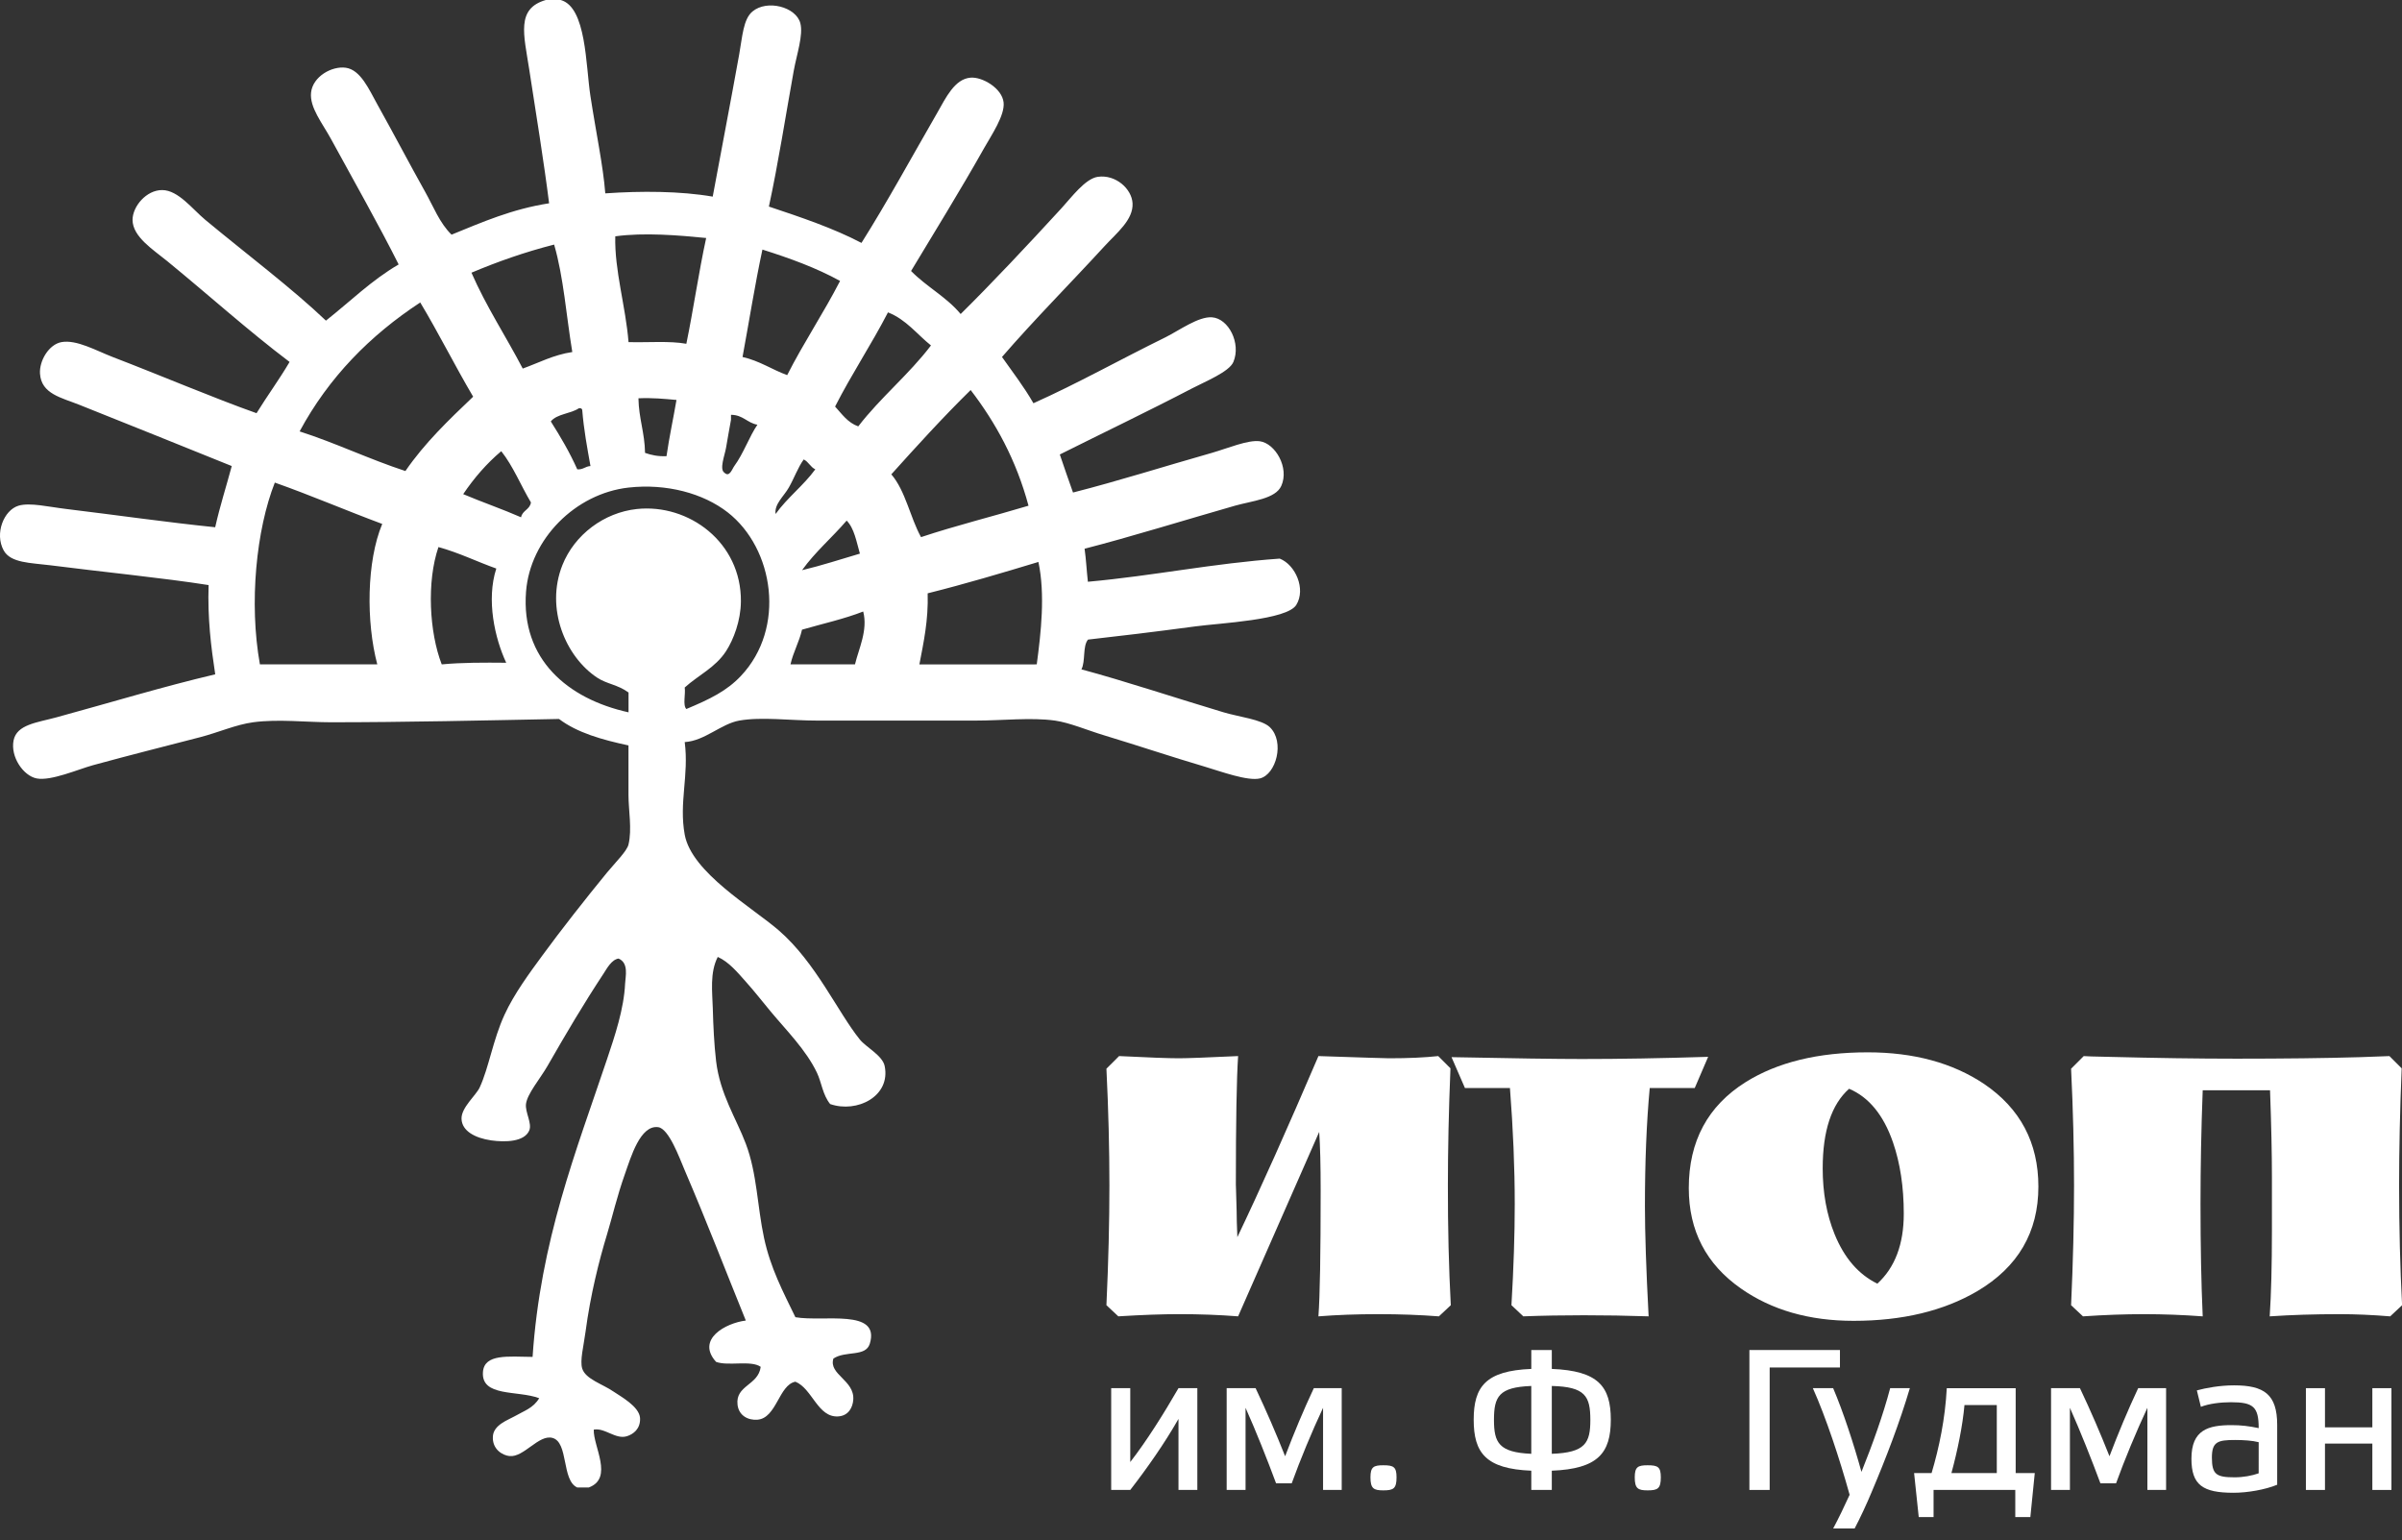
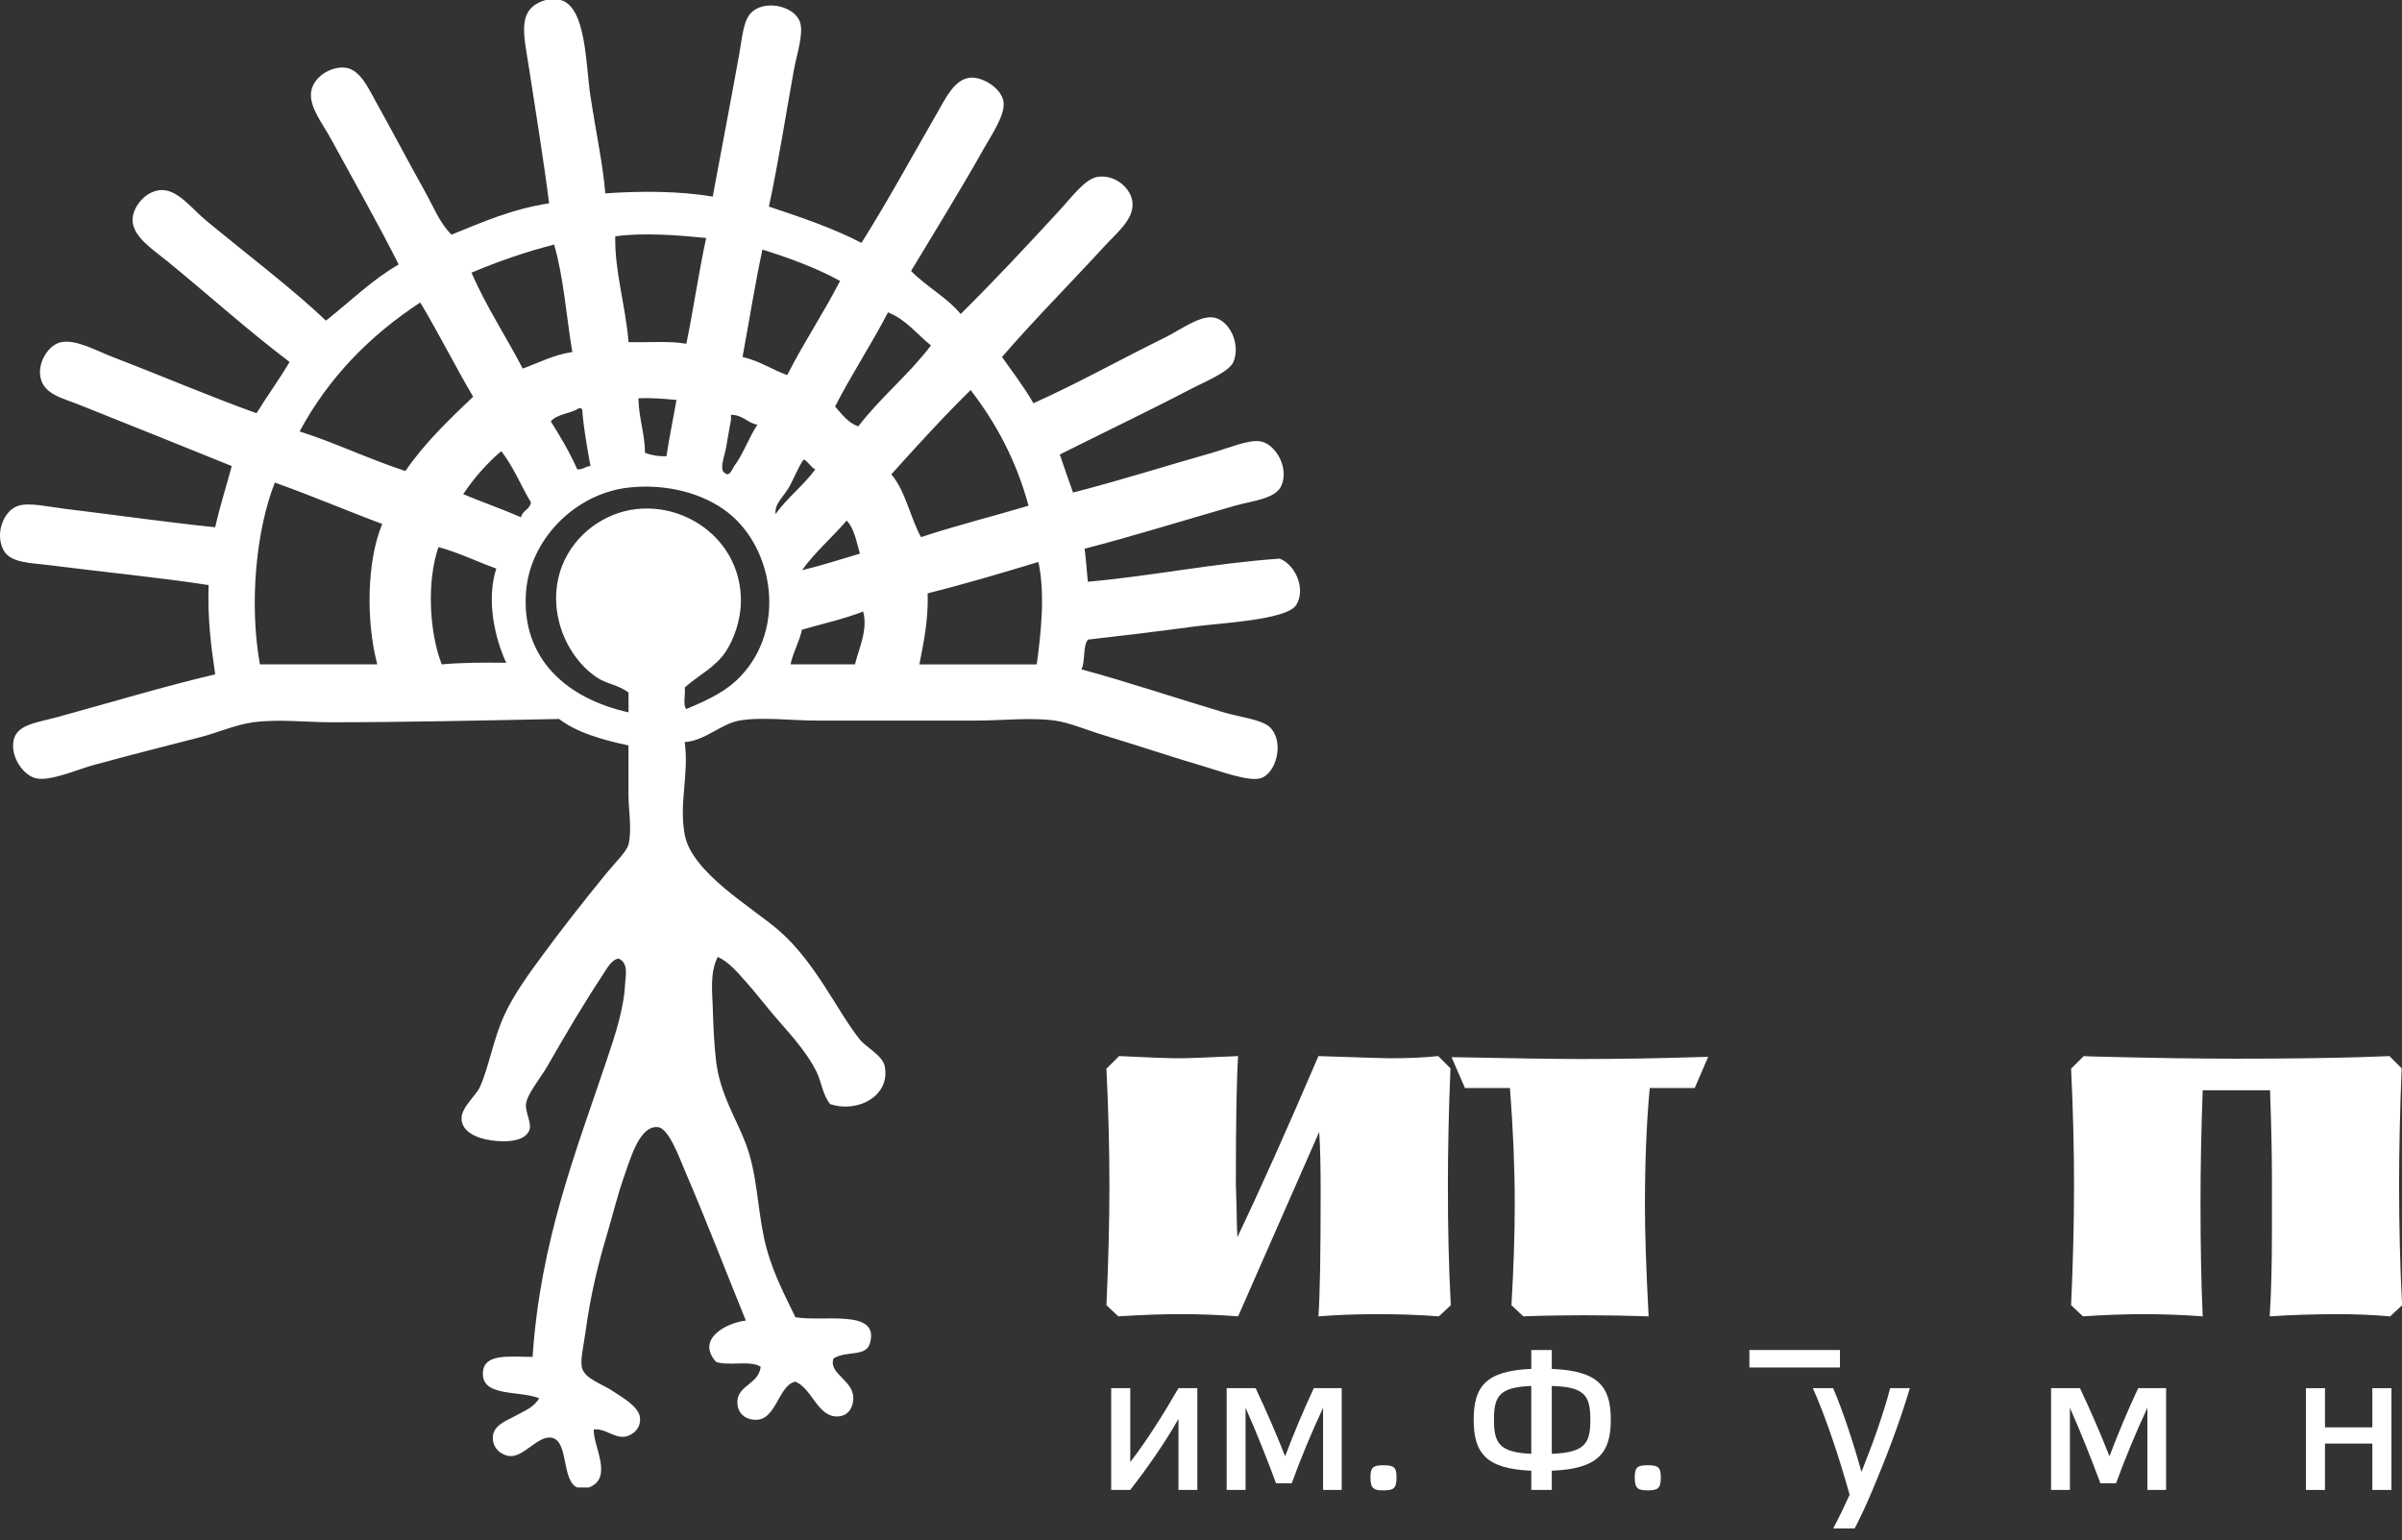
<svg xmlns="http://www.w3.org/2000/svg" width="131" height="84" viewBox="0 0 131 84" fill="none">
  <rect x="0" y="0" width="131" height="84" fill="#333333" stroke="none" />
  <path d="M69.794 30.469C70.647 30.803 71.234 32.121 70.697 32.994C70.189 33.82 66.529 33.985 65.197 34.165C62.858 34.478 61.013 34.698 59.337 34.886C59.035 35.247 59.209 36.078 58.978 36.509C61.337 37.143 64.195 38.094 66.731 38.852C67.558 39.101 68.814 39.239 69.254 39.663C70.082 40.464 69.594 42.243 68.715 42.458C68.05 42.619 66.564 42.073 65.737 41.826C63.8 41.253 62.205 40.71 60.239 40.114C59.307 39.835 58.35 39.419 57.535 39.303C56.224 39.121 54.697 39.303 53.208 39.303H44.553C43.105 39.303 41.538 39.087 40.318 39.303C39.321 39.481 38.438 40.41 37.343 40.476C37.58 42.3 37.022 43.766 37.343 45.524C37.721 47.597 41.033 49.496 42.48 50.753C44.499 52.507 45.694 55.215 46.895 56.701C47.233 57.119 48.132 57.572 48.248 58.144C48.587 59.79 46.745 60.728 45.275 60.219C44.864 59.712 44.809 59.042 44.553 58.507C43.968 57.277 42.886 56.198 42.031 55.171C41.583 54.632 41.135 54.057 40.676 53.546C40.233 53.049 39.755 52.466 39.145 52.194C38.703 53.056 38.85 54.113 38.874 54.991C38.901 55.965 38.947 56.952 39.054 57.875C39.27 59.69 40.16 61.011 40.675 62.384C41.291 64.011 41.3 65.809 41.669 67.521C42.022 69.163 42.697 70.439 43.38 71.846C44.906 72.116 48.019 71.356 47.438 73.289C47.214 74.029 46.121 73.655 45.453 74.1C45.176 74.973 46.62 75.281 46.535 76.354C46.504 76.76 46.282 77.216 45.722 77.256C44.599 77.336 44.303 75.735 43.38 75.363C42.475 75.532 42.355 77.36 41.304 77.436C40.791 77.474 40.294 77.208 40.224 76.623C40.097 75.554 41.359 75.569 41.487 74.552C40.959 74.176 39.709 74.527 39.053 74.281C37.949 73.056 39.569 72.164 40.675 72.027C39.569 69.303 38.596 66.757 37.34 63.823C37.051 63.147 36.48 61.558 35.895 61.48C34.916 61.349 34.407 63.122 34.093 64.003C33.638 65.286 33.401 66.355 33.102 67.341C32.679 68.735 32.203 70.603 31.931 72.659C31.832 73.405 31.619 74.212 31.752 74.643C31.931 75.224 32.865 75.49 33.464 75.904C33.827 76.155 34.87 76.713 34.907 77.345C34.938 77.934 34.538 78.23 34.185 78.338C33.572 78.526 32.983 77.861 32.383 77.977C32.343 78.877 33.477 80.624 32.112 81.132H31.48C30.619 80.741 31.015 78.662 30.128 78.428C29.378 78.229 28.572 79.503 27.785 79.419C27.422 79.381 26.831 79.062 26.881 78.337C26.928 77.707 27.721 77.448 28.055 77.255C28.578 76.953 29.075 76.813 29.407 76.264C28.236 75.82 26.224 76.213 26.34 74.821C26.425 73.838 27.703 73.995 29.046 74.01C29.471 67.673 31.415 62.809 33.102 57.785C33.528 56.513 34.029 55.038 34.093 53.637C34.111 53.263 34.303 52.523 33.733 52.283C33.35 52.346 33.102 52.82 32.922 53.096C31.787 54.822 30.922 56.291 29.858 58.144C29.46 58.835 28.75 59.665 28.686 60.219C28.634 60.669 29.029 61.275 28.864 61.66C28.602 62.285 27.55 62.309 26.791 62.201C25.902 62.072 25.195 61.687 25.171 61.03C25.145 60.415 25.968 59.737 26.16 59.316C26.663 58.232 26.883 56.721 27.514 55.35C28.046 54.192 28.878 53.074 29.588 52.104C30.555 50.781 31.919 49.038 33.102 47.597C33.593 47.005 34.184 46.429 34.276 46.067C34.477 45.234 34.276 44.186 34.276 43.362V40.658C32.839 40.35 31.479 39.967 30.488 39.215C26.46 39.295 22.052 39.395 18.049 39.395C16.689 39.395 15.184 39.211 13.81 39.395C12.873 39.52 11.902 39.953 10.927 40.206C8.904 40.732 7.146 41.169 5.067 41.738C4.268 41.958 2.783 42.609 2.001 42.459C1.272 42.318 0.564 41.282 0.74 40.388C0.911 39.513 2.025 39.414 3.083 39.125C6.115 38.297 8.87 37.456 11.738 36.78C11.508 35.269 11.316 33.716 11.377 31.912C8.914 31.523 5.487 31.185 2.724 30.83C1.679 30.697 0.577 30.714 0.199 30.019C-0.304 29.098 0.21 27.826 1.008 27.583C1.633 27.397 2.652 27.648 3.624 27.763C6.4 28.099 9.109 28.49 11.736 28.758C11.995 27.602 12.341 26.535 12.639 25.42C9.946 24.326 7.151 23.212 4.343 22.086C3.352 21.687 2.249 21.492 2.181 20.374C2.139 19.681 2.661 18.785 3.354 18.66C4.178 18.512 5.254 19.129 6.147 19.473C8.818 20.498 11.646 21.706 13.991 22.537C14.575 21.588 15.226 20.707 15.793 19.742C13.512 18.016 11.411 16.118 9.122 14.244C8.372 13.629 7.229 12.919 7.229 11.99C7.231 11.259 7.985 10.359 8.85 10.367C9.725 10.375 10.491 11.404 11.195 11.99C13.477 13.883 15.931 15.73 17.776 17.488C19.087 16.455 20.261 15.286 21.741 14.424C20.698 12.338 19.25 9.778 18.047 7.572C17.584 6.723 16.875 5.858 16.965 5.047C17.059 4.177 18.093 3.589 18.858 3.695C19.669 3.809 20.128 4.885 20.57 5.677C21.576 7.483 22.29 8.861 23.183 10.456C23.636 11.261 23.974 12.167 24.627 12.799C26.291 12.121 27.915 11.404 29.947 11.088C29.677 8.926 29.215 6.063 28.863 3.786C28.57 1.886 28.136 0.469 29.767 0H30.578C31.983 0.387 31.942 3.562 32.199 5.227C32.51 7.258 32.894 9.039 33.011 10.547C34.964 10.41 37.111 10.42 38.87 10.725C39.286 8.475 39.844 5.578 40.313 2.973C40.486 2.012 40.533 1.052 41.033 0.63C41.837 -0.044 43.414 0.379 43.648 1.262C43.819 1.909 43.452 2.959 43.286 3.876C42.846 6.316 42.444 8.913 41.934 11.267C43.693 11.854 45.447 12.444 46.983 13.249C48.404 10.99 49.66 8.677 51.129 6.129C51.577 5.349 52.06 4.305 52.932 4.236C53.571 4.183 54.648 4.809 54.734 5.586C54.812 6.287 54.078 7.359 53.653 8.111C52.429 10.291 50.855 12.84 49.688 14.781C50.52 15.633 51.629 16.205 52.392 17.128C54.081 15.461 56.041 13.375 57.891 11.358C58.429 10.773 59.185 9.742 59.874 9.644C60.844 9.505 61.725 10.299 61.767 11.087C61.816 11.991 60.895 12.71 60.236 13.43C58.33 15.507 56.417 17.425 54.647 19.471C55.23 20.299 55.846 21.094 56.361 21.994C58.794 20.904 60.962 19.676 63.574 18.391C64.326 18.013 65.364 17.256 66.097 17.307C67.007 17.37 67.692 18.725 67.267 19.741C67.041 20.282 65.728 20.81 65.013 21.184C62.693 22.395 59.975 23.7 57.8 24.789C58.033 25.49 58.278 26.175 58.52 26.864C61.016 26.228 63.438 25.455 66.096 24.7C66.95 24.455 68.062 23.979 68.71 24.068C69.546 24.184 70.328 25.501 69.879 26.502C69.564 27.212 68.29 27.318 67.356 27.582C64.728 28.332 61.627 29.296 59.151 29.929C59.233 30.504 59.264 31.136 59.331 31.731C62.92 31.406 66.145 30.727 69.794 30.469ZM56.542 36.238C56.773 34.508 57.01 32.435 56.633 30.651C54.65 31.251 52.66 31.845 50.593 32.362C50.635 33.845 50.373 35.026 50.141 36.239L56.542 36.238ZM56.093 27.583C55.425 25.098 54.307 23.061 52.938 21.274C51.435 22.749 50.02 24.306 48.611 25.872C49.388 26.778 49.633 28.213 50.231 29.297C52.124 28.667 54.148 28.166 56.093 27.583ZM50.773 18.842C50.005 18.229 49.422 17.428 48.428 17.038C47.52 18.798 46.447 20.4 45.544 22.175C45.919 22.585 46.231 23.052 46.807 23.257C48.023 21.676 49.569 20.429 50.773 18.842ZM46.629 36.238C46.83 35.389 47.344 34.372 47.077 33.354C46.044 33.76 44.861 34.02 43.74 34.345C43.584 35.028 43.266 35.552 43.111 36.238H46.629ZM46.897 30.197C46.709 29.548 46.593 28.821 46.175 28.395C45.386 29.316 44.456 30.102 43.742 31.1C44.834 30.841 45.849 30.503 46.897 30.197ZM42.931 20.461C43.831 18.688 44.907 17.089 45.816 15.324C44.538 14.618 43.087 14.088 41.581 13.613C41.172 15.519 40.858 17.516 40.496 19.472C41.426 19.681 42.096 20.156 42.931 20.461ZM44.465 25.599C44.197 25.477 44.099 25.185 43.833 25.06C43.514 25.502 43.315 26.08 43.02 26.594C42.752 27.069 42.218 27.498 42.3 28.035C42.938 27.142 43.819 26.487 44.465 25.599ZM40.047 25.42C40.545 24.742 40.874 23.797 41.307 23.166C40.748 23.067 40.526 22.629 39.867 22.625V22.896C39.782 23.336 39.69 23.9 39.596 24.428C39.519 24.861 39.224 25.598 39.508 25.782C39.786 26.054 39.926 25.584 40.047 25.42ZM40.407 36.869C42.876 34.259 42.212 29.917 39.688 27.946C38.356 26.908 36.352 26.363 34.279 26.594C31.38 26.919 28.91 29.404 28.689 32.273C28.404 35.954 30.956 38.12 34.279 38.853V37.771C33.678 37.334 33.097 37.313 32.566 36.96C30.846 35.819 29.733 33.201 30.669 30.83C31.332 29.159 32.944 27.958 34.728 27.764C37.566 27.46 40.441 29.585 40.407 32.812C40.398 33.858 40.008 34.883 39.596 35.519C39.011 36.417 38.087 36.825 37.343 37.499C37.398 37.864 37.227 38.46 37.431 38.672C38.727 38.131 39.639 37.683 40.407 36.869ZM37.432 18.751C37.822 16.856 38.105 14.855 38.513 12.981C37.023 12.833 35.117 12.673 33.556 12.89C33.508 14.745 34.123 16.71 34.279 18.66C35.333 18.69 36.52 18.584 37.432 18.751ZM36.35 24.881C36.501 23.829 36.718 22.844 36.894 21.815C36.23 21.754 35.575 21.69 34.819 21.724C34.837 22.819 35.163 23.607 35.179 24.701C35.511 24.819 35.877 24.902 36.35 24.881ZM32.203 25.42C32.026 24.425 31.84 23.442 31.753 22.356C31.733 22.286 31.68 22.252 31.572 22.267C31.128 22.571 30.372 22.569 30.04 22.987C30.566 23.815 31.067 24.667 31.483 25.599C31.806 25.625 31.916 25.436 32.203 25.42ZM31.212 19.201C30.886 17.244 30.738 15.11 30.221 13.34C28.616 13.75 27.127 14.276 25.712 14.874C26.526 16.736 27.593 18.345 28.509 20.103C29.393 19.786 30.171 19.358 31.212 19.201ZM28.418 28.215C28.489 27.837 28.901 27.797 28.956 27.404C28.405 26.483 27.988 25.428 27.337 24.609C26.538 25.283 25.855 26.073 25.262 26.952C26.299 27.391 27.395 27.767 28.418 28.215ZM24.091 36.238C25.191 36.134 26.396 36.137 27.608 36.149C26.988 34.822 26.512 32.72 27.067 31.01C26.002 30.632 25.043 30.15 23.912 29.839C23.264 31.731 23.413 34.488 24.091 36.238ZM22.11 25.692C23.16 24.16 24.483 22.897 25.805 21.637C24.811 19.955 23.924 18.168 22.919 16.498C20.18 18.296 17.93 20.58 16.34 23.53C18.338 24.173 20.117 25.039 22.11 25.692ZM14.175 36.238H20.576C19.962 33.912 19.992 30.62 20.846 28.577C18.872 27.844 16.983 27.028 14.988 26.322C13.977 28.887 13.573 32.884 14.175 36.238Z" fill="white" />
  <path d="M79.123 71.191L78.474 71.799C77.447 71.719 76.346 71.679 75.169 71.679C73.994 71.679 72.906 71.719 71.904 71.799C71.986 70.705 72.026 68.412 72.026 64.924C72.026 63.557 71.999 62.498 71.946 61.738L67.524 71.798C66.497 71.718 65.426 71.678 64.317 71.678C63.398 71.678 62.289 71.718 60.991 71.798L60.342 71.19C60.452 68.811 60.505 66.635 60.505 64.661C60.505 62.658 60.452 60.535 60.342 58.291L61.033 57.602C62.641 57.682 63.731 57.722 64.298 57.722C64.731 57.722 65.805 57.682 67.524 57.602C67.442 58.83 67.401 61.183 67.401 64.661C67.401 64.538 67.414 64.997 67.443 66.037C67.443 66.364 67.456 66.844 67.483 67.478C68.755 64.816 70.226 61.522 71.905 57.602C74.284 57.682 75.569 57.722 75.759 57.722C76.813 57.722 77.707 57.682 78.438 57.602L79.105 58.27C79.01 60.569 78.965 62.697 78.965 64.66C78.961 66.959 79.014 69.136 79.123 71.191Z" fill="white" />
  <path d="M93.159 57.643L92.428 59.344H89.973C89.796 61.252 89.711 63.401 89.711 65.795C89.711 67.228 89.777 69.231 89.912 71.798C88.722 71.758 87.546 71.739 86.385 71.739C85.248 71.739 84.147 71.758 83.078 71.798L82.431 71.19C82.551 69.16 82.611 67.323 82.611 65.673C82.611 63.687 82.522 61.576 82.349 59.343H79.894L79.163 57.661C82.571 57.729 84.936 57.762 86.262 57.762C88.317 57.763 90.615 57.723 93.159 57.643Z" fill="white" />
-   <path d="M111.169 64.721C111.169 67.208 110.059 69.109 107.842 70.422C106.002 71.502 103.754 72.043 101.09 72.043C98.668 72.043 96.621 71.454 94.942 70.277C93.049 68.952 92.103 67.127 92.103 64.802C92.103 62.247 93.138 60.32 95.207 59.021C96.938 57.939 99.154 57.398 101.859 57.398C104.373 57.398 106.49 57.973 108.208 59.122C110.183 60.462 111.169 62.328 111.169 64.721ZM103.828 66.201C103.828 64.739 103.631 63.442 103.239 62.307C102.725 60.819 101.926 59.845 100.846 59.385C99.885 60.237 99.406 61.684 99.406 63.725C99.406 65.052 99.621 66.248 100.055 67.317C100.583 68.614 101.359 69.514 102.387 70.015C103.347 69.137 103.828 67.865 103.828 66.201Z" fill="white" />
  <path d="M131.005 71.191L130.356 71.799C129.384 71.719 128.463 71.679 127.597 71.679C126.232 71.679 124.96 71.719 123.785 71.799C123.865 70.584 123.906 69.027 123.906 67.134V64.193C123.906 62.936 123.872 61.36 123.803 59.468H120.131C120.051 61.579 120.011 63.639 120.011 65.655C120.011 67.967 120.051 70.016 120.131 71.799C119.051 71.719 117.984 71.679 116.928 71.679C115.886 71.679 114.777 71.719 113.602 71.799L112.953 71.191C113.061 68.812 113.114 66.636 113.114 64.662C113.114 62.659 113.061 60.536 112.953 58.292L113.642 57.603C113.75 57.616 114.183 57.628 114.941 57.643C117.523 57.709 119.87 57.744 121.979 57.744C124.561 57.744 126.799 57.717 128.692 57.662C129.058 57.649 129.6 57.628 130.315 57.603L130.983 58.271C130.888 60.57 130.842 62.698 130.842 64.661C130.844 66.959 130.897 69.136 131.005 71.191Z" fill="white" />
  <path d="M64.272 77.392C63.507 78.738 62.541 80.107 61.642 81.267H60.602V75.716H61.642V79.745C62.542 78.585 63.462 77.117 64.272 75.716H65.3V81.267H64.272V77.392Z" fill="white" />
  <path d="M71.653 75.716H73.174V81.267H72.157V76.788C71.553 78.07 70.898 79.657 70.448 80.904H69.594C69.124 79.634 68.49 78.037 67.93 76.788V81.267H66.9V75.716H68.478C69.059 76.942 69.584 78.158 70.088 79.428C70.582 78.135 71.082 76.933 71.653 75.716Z" fill="white" />
  <path d="M76.164 80.578C76.164 81.191 76.001 81.29 75.443 81.29C74.917 81.29 74.742 81.191 74.742 80.578C74.742 80.008 74.916 79.921 75.443 79.921C76.001 79.921 76.164 80.008 76.164 80.578Z" fill="white" />
  <path d="M84.632 73.637V74.666C87.161 74.765 87.85 75.619 87.85 77.436C87.85 79.255 87.15 80.119 84.632 80.217V81.267H83.514V80.217C81.031 80.118 80.372 79.243 80.372 77.436C80.372 75.63 81.031 74.765 83.514 74.666V73.637H84.632ZM83.513 79.296V75.596C81.749 75.662 81.478 76.166 81.478 77.447C81.478 78.694 81.75 79.22 83.513 79.296ZM84.632 75.596V79.296C86.46 79.231 86.734 78.706 86.734 77.447C86.733 76.154 86.46 75.639 84.632 75.596Z" fill="white" />
  <path d="M90.578 80.578C90.578 81.191 90.414 81.29 89.857 81.29C89.331 81.29 89.156 81.191 89.156 80.578C89.156 80.008 89.33 79.921 89.857 79.921C90.414 79.921 90.578 80.008 90.578 80.578Z" fill="white" />
-   <path d="M95.409 81.267V73.635H100.347V74.588H96.514V81.267H95.409Z" fill="white" />
+   <path d="M95.409 81.267V73.635H100.347V74.588H96.514H95.409Z" fill="white" />
  <path d="M98.869 75.716H99.976C100.523 76.998 101.092 78.738 101.52 80.282C102.122 78.782 102.693 77.204 103.086 75.716H104.159C103.601 77.599 102.866 79.515 102.078 81.376C101.805 82.035 101.442 82.811 101.148 83.369H99.977C100.26 82.845 100.602 82.133 100.875 81.531C100.327 79.559 99.581 77.304 98.869 75.716Z" fill="white" />
-   <path d="M109.931 75.717V80.348H110.972L110.731 82.748H109.909V81.267H105.453V82.748H104.644L104.391 80.348H105.344C105.758 78.958 106.086 77.382 106.173 75.717H109.931ZM107.138 76.636C107.039 77.764 106.755 79.144 106.426 80.348H108.901V76.636H107.138Z" fill="white" />
  <path d="M116.612 75.716H118.134V81.267H117.114V76.788C116.512 78.07 115.855 79.657 115.406 80.904H114.552C114.081 79.634 113.447 78.037 112.889 76.788V81.267H111.86V75.716H113.436C114.017 76.942 114.543 78.158 115.046 79.428C115.54 78.135 116.041 76.933 116.612 75.716Z" fill="white" />
-   <path d="M124.191 80.984C123.534 81.255 122.561 81.421 121.815 81.421C120.139 81.421 119.516 81.005 119.516 79.56C119.516 77.984 120.437 77.732 121.707 77.732C122.233 77.732 122.66 77.785 123.184 77.895C123.184 76.733 122.89 76.482 121.673 76.482C121.103 76.482 120.481 76.56 120.031 76.733L119.812 75.837C120.304 75.704 121.062 75.562 121.839 75.562C123.47 75.562 124.193 76.044 124.193 77.721V80.984H124.191ZM123.184 78.662C122.833 78.573 122.362 78.542 121.891 78.542C120.951 78.542 120.632 78.639 120.632 79.503C120.632 80.435 120.885 80.578 121.879 80.578C122.342 80.578 122.813 80.491 123.183 80.36L123.184 78.662Z" fill="white" />
  <path d="M126.799 78.738V81.267H125.759V75.716H126.799V77.852H129.383V75.716H130.424V81.267H129.383V78.738H126.799Z" fill="white" />
</svg>